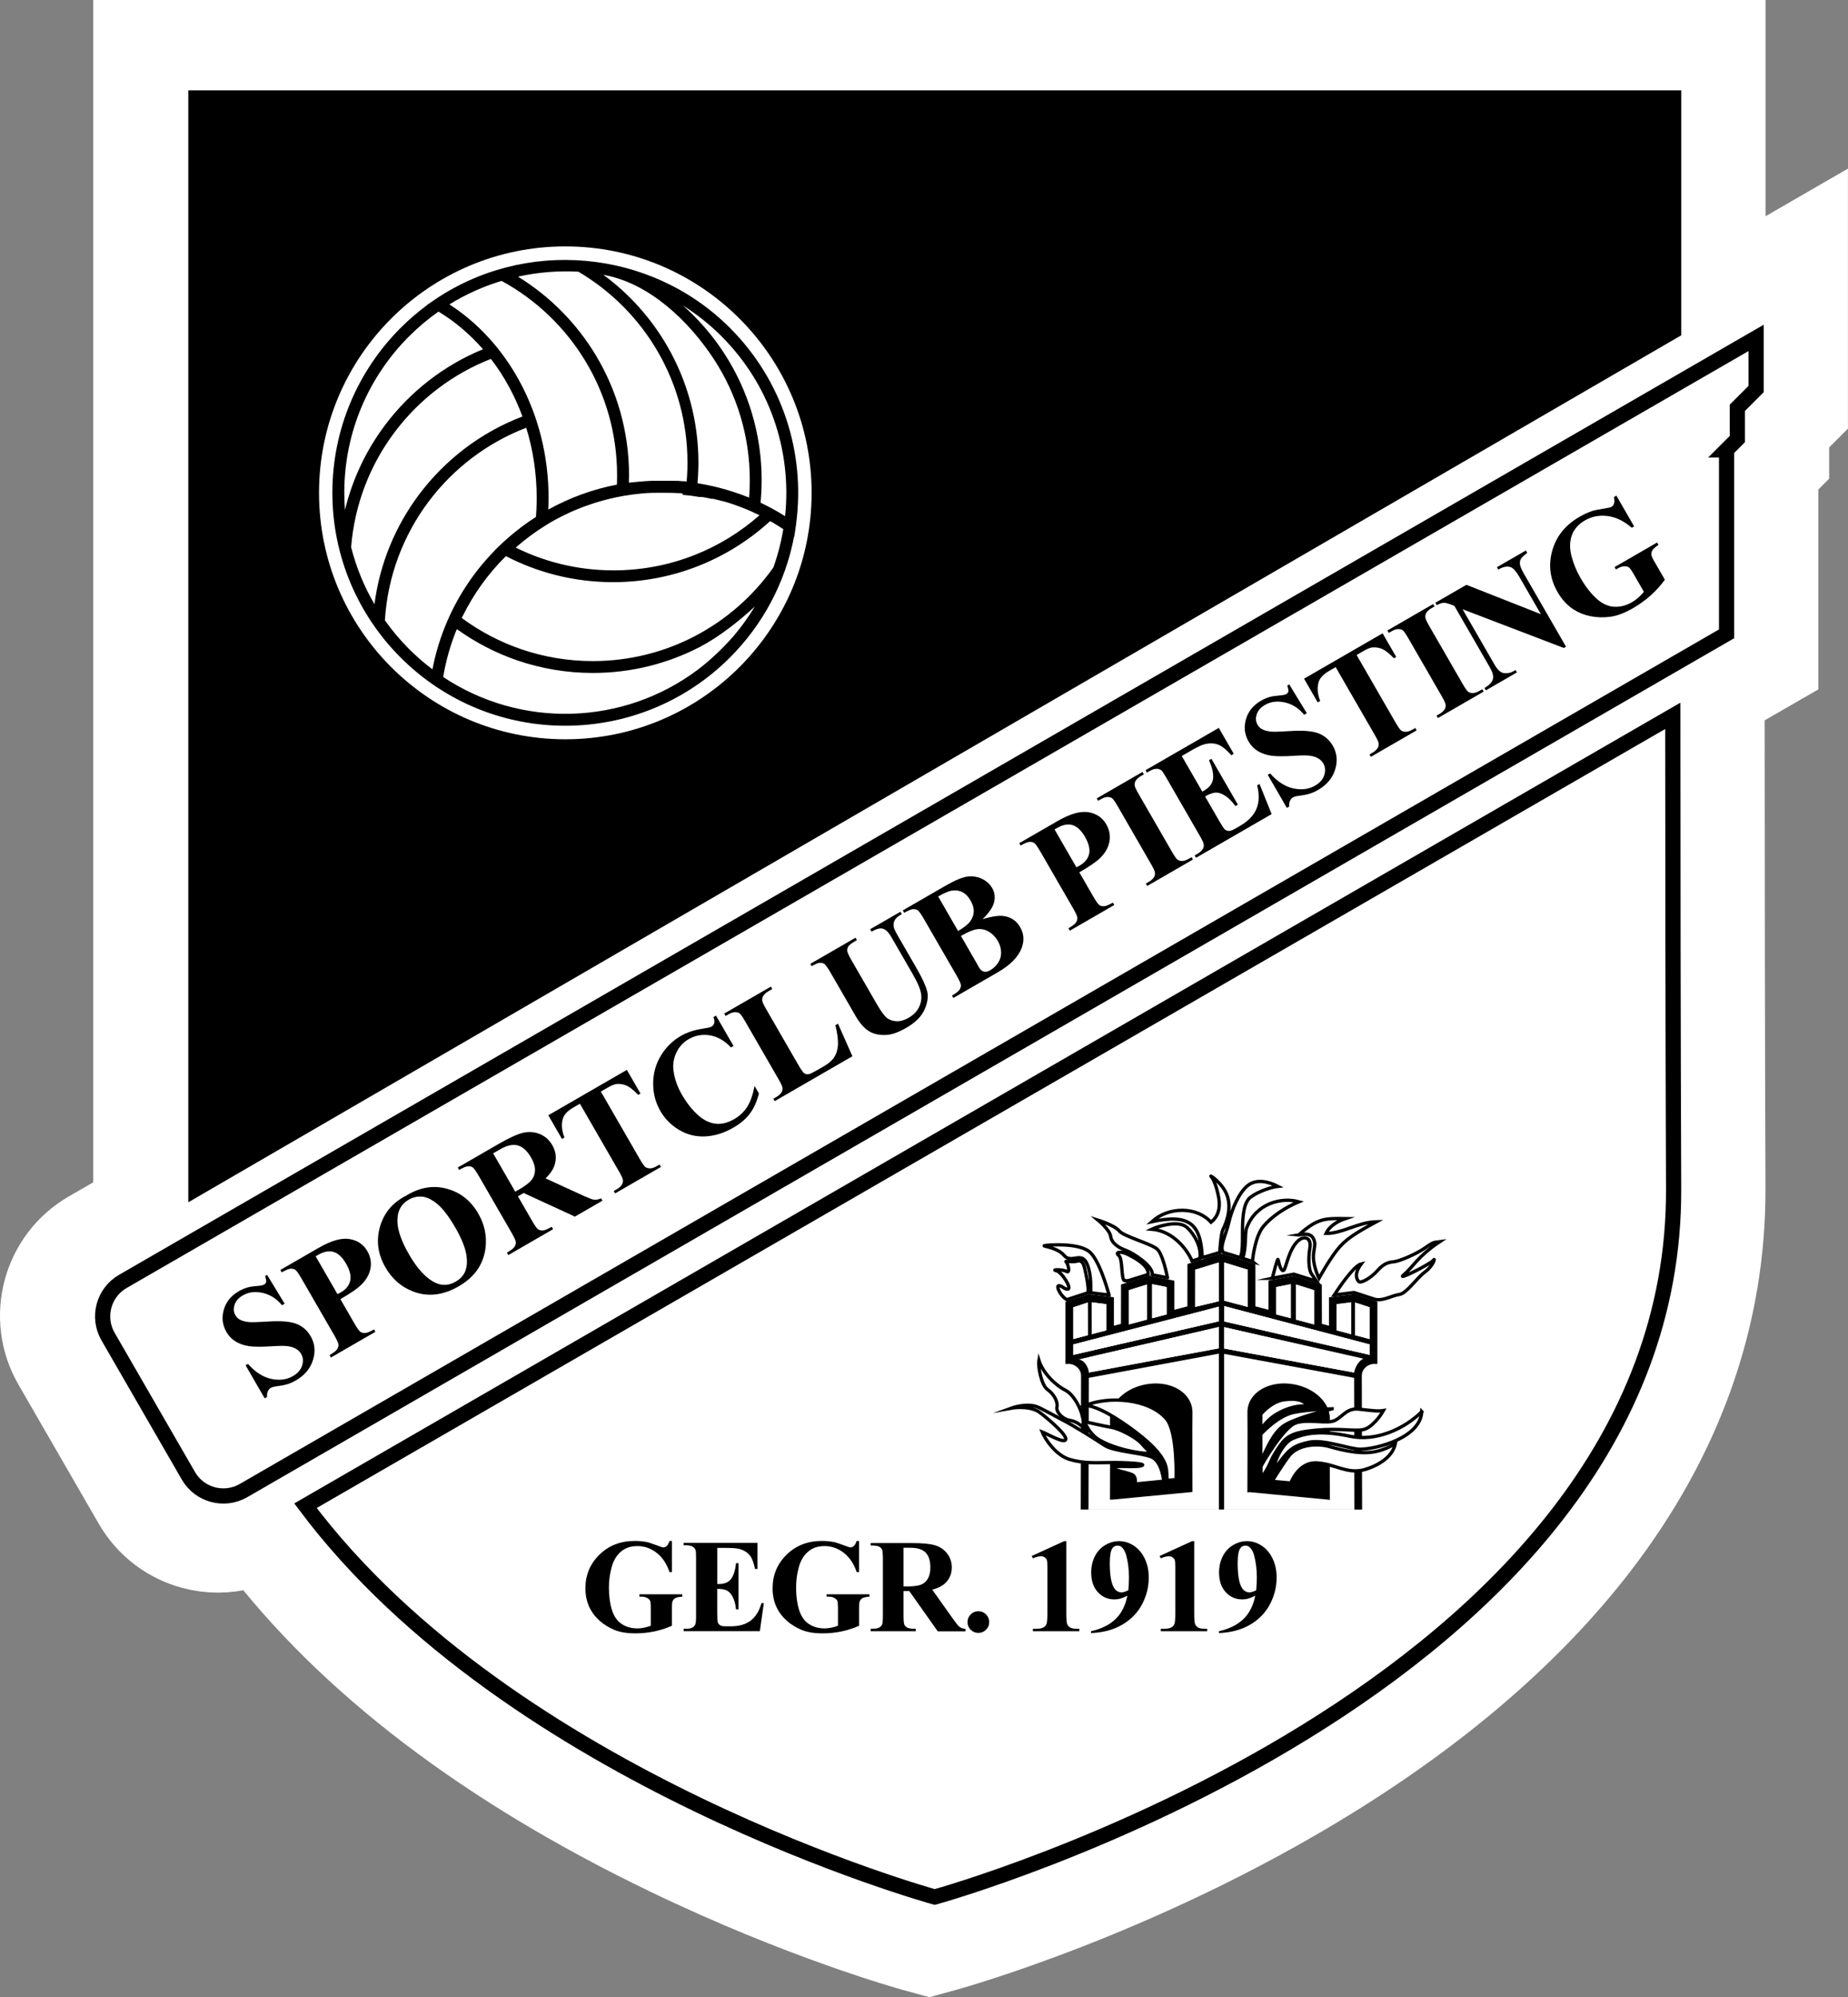
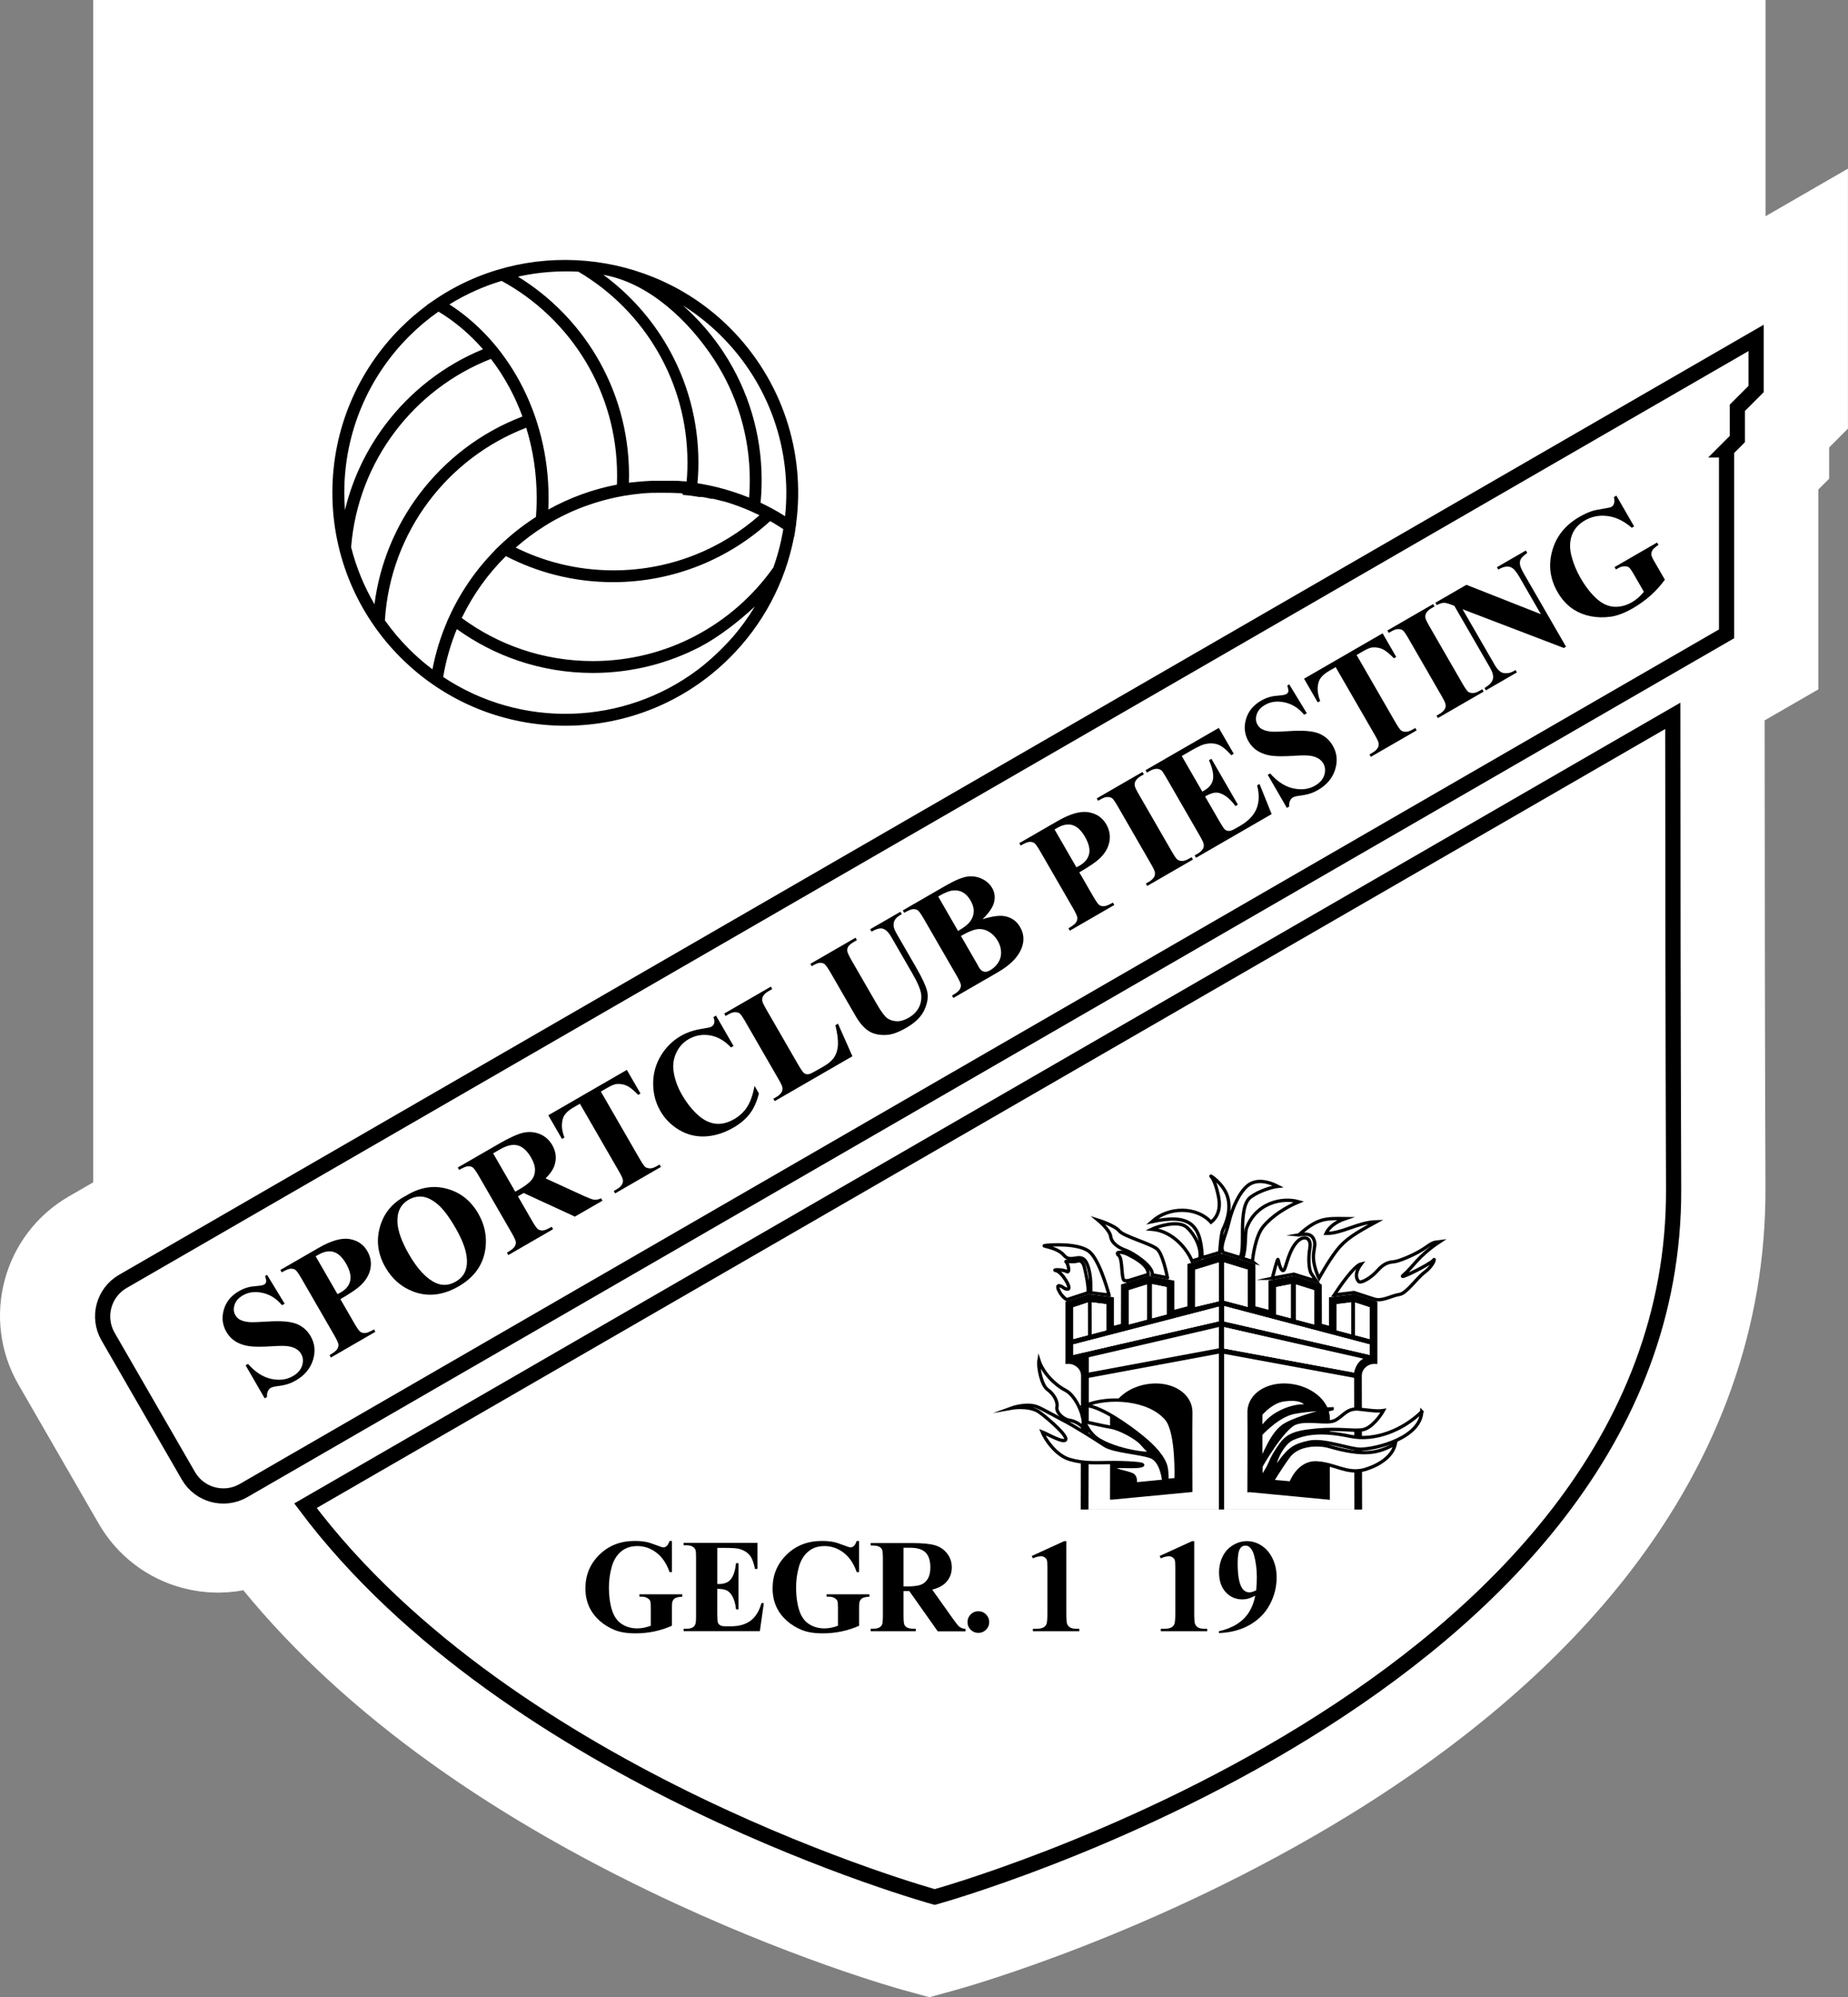
<svg xmlns="http://www.w3.org/2000/svg" id="Ebene_2" data-name="Ebene 2" width="607.99" height="656.71" viewBox="0 0 607.99 656.71">
  <rect x="0" y="0" width="607.99" height="656.71" fill="#808080" stroke="none" />
  <defs>
    <style>
      .cls-1 {
        stroke-width: 1.62px;
      }

      .cls-1, .cls-2, .cls-3, .cls-4 {
        stroke: #000;
      }

      .cls-1, .cls-3, .cls-5 {
        stroke-miterlimit: 22.93;
      }

      .cls-6, .cls-2, .cls-3, .cls-7, .cls-5 {
        fill: #fff;
      }

      .cls-6, .cls-3 {
        fill-rule: evenodd;
      }

      .cls-2, .cls-4 {
        stroke-miterlimit: 10;
        stroke-width: 5px;
      }

      .cls-3 {
        stroke-width: 1.09px;
      }

      .cls-5 {
        stroke: #fff;
        stroke-width: 40px;
      }
    </style>
  </defs>
  <g id="Ebene_5" data-name="Ebene 5">
    <g>
      <path class="cls-5" d="M560.86,105.75V20H50.67v380.31l-18.04,10.41c-12.07,6.97-16.22,22.46-9.25,34.53l26.43,45.77c3.38,5.85,8.83,10.03,15.35,11.78,2.18.58,4.39.87,6.58.87,4.38,0,8.7-1.15,12.6-3.4l2.39-1.38v.94l2.92,2.92c29.25,38.74,73.91,72.76,132.77,101.13,43.77,21.1,78.7,30.8,80.16,31.21l3.18.87,3.18-.87c2.55-.7,63.29-17.64,124.88-55.57,36.57-22.52,65.78-47.8,86.81-75.14,26.83-34.89,40.36-73.13,40.21-113.67-.17-45.88-.26-98.22-.27-155.57v-9.82s11.67-6.74,11.67-6.74l6-3.46v-62.45l3.55-3.55v-10.28l6.18-6.18v-42.57l-27.14,15.67Z" />
      <g>
        <path class="cls-2" d="M100.5,495.09s0,0,0,0c67.69,90.36,207.03,128.66,207.03,128.66,0,0,243.7-66.98,243.09-232.77-.19-51.45-.26-105.51-.27-155.61L100.5,495.09Z" />
        <g>
          <path d="M221.07,506.69v10.23h-.79c-.96-2.8-2.39-4.92-4.3-6.38s-4-2.18-6.27-2.18-3.97.61-5.42,1.83-2.46,2.92-3.06,5.1c-.6,2.18-.9,4.42-.9,6.72,0,2.78.33,5.22.98,7.32.66,2.1,1.72,3.64,3.18,4.62,1.46.98,3.2,1.48,5.21,1.48.7,0,1.42-.08,2.15-.22.73-.15,1.49-.37,2.26-.65v-6.03c0-1.14-.08-1.88-.24-2.21-.16-.33-.48-.64-.97-.91-.49-.27-1.09-.41-1.79-.41h-.75v-.79h14.1v.79c-1.07.07-1.82.22-2.24.44-.42.22-.75.59-.97,1.1-.13.27-.19.93-.19,1.99v6.03c-1.86.83-3.79,1.45-5.79,1.87-2,.42-4.08.63-6.24.63-2.75,0-5.04-.37-6.86-1.12-1.82-.75-3.42-1.73-4.81-2.95s-2.48-2.59-3.26-4.12c-1-1.97-1.5-4.17-1.5-6.61,0-4.37,1.53-8.05,4.6-11.06,3.07-3.01,6.93-4.52,11.58-4.52,1.44,0,2.74.11,3.9.34.63.11,1.64.44,3.05.97,1.4.53,2.24.8,2.49.8.4,0,.77-.15,1.11-.44.34-.29.66-.84.94-1.66h.79Z" />
          <path d="M235.99,509.02v11.81h.58c1.84,0,3.17-.58,4-1.73.83-1.16,1.35-2.86,1.58-5.12h.81v15.19h-.81c-.17-1.65-.53-3.01-1.08-4.07-.55-1.05-1.19-1.76-1.92-2.13-.73-.36-1.78-.55-3.17-.55v8.17c0,1.6.07,2.58.2,2.93.13.36.39.65.76.88s.97.34,1.8.34h1.73c2.71,0,4.88-.63,6.52-1.88,1.63-1.25,2.81-3.17,3.52-5.74h.79l-1.31,9.22h-25.08v-.79h.96c.84,0,1.52-.15,2.03-.45.37-.2.66-.54.86-1.03.16-.34.24-1.24.24-2.7v-19.09c0-1.31-.04-2.12-.11-2.42-.14-.5-.41-.88-.79-1.16-.54-.4-1.28-.6-2.23-.6h-.96v-.79h24.29v8.58h-.81c-.41-2.1-1-3.6-1.74-4.52-.75-.91-1.81-1.58-3.18-2.01-.8-.26-2.3-.39-4.49-.39h-3Z" />
          <path d="M282.64,506.69v10.23h-.79c-.96-2.8-2.39-4.92-4.3-6.38-1.91-1.46-4-2.18-6.27-2.18s-3.97.61-5.41,1.83-2.46,2.92-3.06,5.1c-.6,2.18-.9,4.42-.9,6.72,0,2.78.33,5.22.98,7.32.66,2.1,1.71,3.64,3.18,4.62s3.2,1.48,5.21,1.48c.7,0,1.42-.08,2.15-.22.74-.15,1.49-.37,2.26-.65v-6.03c0-1.14-.08-1.88-.23-2.21-.16-.33-.48-.64-.97-.91-.49-.27-1.09-.41-1.79-.41h-.75v-.79h14.1v.79c-1.07.07-1.81.22-2.24.44-.42.22-.75.59-.97,1.1-.13.27-.19.93-.19,1.99v6.03c-1.85.83-3.78,1.45-5.79,1.87-2,.42-4.08.63-6.24.63-2.75,0-5.04-.37-6.86-1.12-1.82-.75-3.42-1.73-4.82-2.95s-2.48-2.59-3.26-4.12c-1-1.97-1.5-4.17-1.5-6.61,0-4.37,1.53-8.05,4.6-11.06,3.07-3.01,6.93-4.52,11.58-4.52,1.44,0,2.74.11,3.89.34.63.11,1.64.44,3.05.97,1.41.53,2.24.8,2.49.8.4,0,.77-.15,1.11-.44.34-.29.66-.84.94-1.66h.79Z" />
          <path d="M297.26,523.15v8.13c0,1.57.1,2.56.29,2.96.19.41.53.73,1.02.97s1.39.36,2.72.36v.79h-14.85v-.79c1.34,0,2.25-.12,2.73-.37.48-.25.81-.57,1.01-.97.19-.4.29-1.38.29-2.95v-18.83c0-1.57-.1-2.56-.29-2.96-.19-.41-.53-.73-1.02-.97-.49-.24-1.39-.36-2.72-.36v-.79h13.48c3.51,0,6.08.24,7.7.73,1.63.49,2.95,1.38,3.98,2.69,1.03,1.31,1.54,2.84,1.54,4.59,0,2.14-.77,3.91-2.31,5.31-.98.88-2.36,1.55-4.13,1.99l6.98,9.82c.91,1.27,1.56,2.06,1.95,2.38.59.44,1.26.68,2.03.73v.79h-9.14l-9.35-13.23h-1.9ZM297.26,508.92v12.71h1.22c1.98,0,3.47-.18,4.45-.55.98-.36,1.76-1.02,2.32-1.97.56-.95.84-2.19.84-3.71,0-2.21-.52-3.84-1.55-4.9-1.04-1.05-2.7-1.58-5-1.58h-2.29Z" />
          <path d="M321.87,529.78c1,0,1.84.35,2.54,1.05.69.7,1.04,1.54,1.04,2.53s-.35,1.82-1.05,2.51c-.7.69-1.54,1.04-2.53,1.04s-1.82-.35-2.52-1.04-1.04-1.53-1.04-2.51.35-1.83,1.04-2.53c.69-.7,1.53-1.05,2.52-1.05Z" />
          <path d="M350.82,506.75v23.73c0,1.78.08,2.92.24,3.41.16.49.48.9.98,1.21.5.31,1.3.47,2.4.47h.66v.79h-15.28v-.79h.77c1.24,0,2.12-.14,2.65-.43.53-.29.88-.68,1.07-1.18.18-.5.28-1.66.28-3.49v-15.04c0-1.34-.06-2.18-.19-2.51-.13-.33-.37-.62-.72-.86s-.75-.35-1.21-.35c-.73,0-1.61.23-2.65.68l-.39-.77,10.68-4.88h.71Z" />
-           <path d="M358.94,536.97v-.6c2.37-.54,4.38-1.34,6.02-2.4s2.95-2.36,3.92-3.92c.96-1.55,1.64-3.34,2.02-5.37-.88.46-1.64.77-2.26.95-.62.18-1.27.27-1.96.27-2.2,0-4.03-.79-5.49-2.38-1.46-1.58-2.19-3.75-2.19-6.51,0-1.91.4-3.66,1.19-5.25.79-1.59,1.92-2.82,3.39-3.7,1.47-.88,3-1.32,4.58-1.32,1.7,0,3.3.48,4.81,1.46,1.51.97,2.72,2.38,3.62,4.22.9,1.84,1.35,3.94,1.35,6.29,0,3.05-.73,5.98-2.19,8.77s-3.64,5.04-6.54,6.73-6.32,2.61-10.27,2.75ZM371.22,522.89c.14-1.6.21-3,.21-4.22,0-2.6-.3-5.01-.9-7.25-.34-1.24-.85-2.15-1.52-2.74-.36-.31-.82-.47-1.39-.47-.71,0-1.27.31-1.67.92-.56.84-.83,2.45-.83,4.82,0,3.95.47,6.68,1.41,8.17.61.97,1.44,1.46,2.48,1.46.56,0,1.29-.23,2.21-.69Z" />
          <path d="M392.9,506.75v23.73c0,1.78.08,2.92.24,3.41.16.49.48.9.98,1.21.5.31,1.3.47,2.4.47h.66v.79h-15.28v-.79h.77c1.24,0,2.12-.14,2.65-.43.53-.29.88-.68,1.07-1.18.18-.5.28-1.66.28-3.49v-15.04c0-1.34-.06-2.18-.19-2.51-.13-.33-.37-.62-.72-.86s-.75-.35-1.21-.35c-.73,0-1.61.23-2.65.68l-.39-.77,10.68-4.88h.71Z" />
          <path d="M401.01,536.97v-.6c2.37-.54,4.38-1.34,6.02-2.4s2.95-2.36,3.92-3.92c.96-1.55,1.64-3.34,2.02-5.37-.88.46-1.64.77-2.26.95-.62.18-1.27.27-1.96.27-2.2,0-4.03-.79-5.49-2.38-1.46-1.58-2.19-3.75-2.19-6.51,0-1.91.4-3.66,1.19-5.25.79-1.59,1.92-2.82,3.39-3.7,1.47-.88,3-1.32,4.58-1.32,1.7,0,3.3.48,4.81,1.46,1.51.97,2.72,2.38,3.62,4.22.9,1.84,1.35,3.94,1.35,6.29,0,3.05-.73,5.98-2.19,8.77s-3.64,5.04-6.54,6.73-6.32,2.61-10.27,2.75ZM413.29,522.89c.14-1.6.21-3,.21-4.22,0-2.6-.3-5.01-.9-7.25-.34-1.24-.85-2.15-1.52-2.74-.36-.31-.82-.47-1.39-.47-.71,0-1.27.31-1.67.92-.56.84-.83,2.45-.83,4.82,0,3.95.47,6.68,1.41,8.17.61.97,1.44,1.46,2.48,1.46.56,0,1.29-.23,2.21-.69Z" />
        </g>
        <g>
          <path class="cls-1" d="M447.32,496.34l-.1-42.99h0s0-1.03,0-1.03c0-2.75,2.53-4.77,5.13-4.67v-19.05l-.6-.19-6.09-1.99-.13-.04h-.18s-.04,0-.04,0l-.28.03h0s-6.23.78-6.23.78l-.76.09v9.68l-3.95-1.04-.03-12.35v-.63l-.61-.19-7.64-2.38-.13-.04-6.83,1.29-.7.14v9.96l-5.93-1.56v-13.32s-.01-.63-.01-.63l-.61-.19c-3.2-.98-6.46-2.06-9.68-2.97-.02-.01-.04-.02-.06-.02-.04,0-.08,0-.13.03-3.21.9-6.46,1.98-9.64,2.96l-.61.19v.63s-.01,13.32-.01,13.32l-5.93,1.56v-9.96l-.7-.14-6.83-1.29-.13.04-7.64,2.38-.61.19v.63l-.03,12.35-3.94,1.04v-9.68l-.76-.09-6.23-.78h0s-.28-.03-.28-.03h-.04s-.05,0-.05,0h-.13l-.13.04-6.09,1.99-.6.19v19.05c2.6-.1,5.13,1.92,5.13,4.67v1.03h0s-.1,42.98-.1,42.98" />
          <polygon class="cls-7" points="357.87 428.29 353.09 429.86 353.09 440.3 357.89 439.03 357.87 428.29 357.87 428.29" />
          <polygon class="cls-7" points="377.32 422.37 371.37 424.22 371.37 435.48 377.32 433.91 377.32 422.37 377.32 422.37" />
          <polygon class="cls-7" points="402.72 415.11 410.51 417.49 410.52 429.72 402.73 427.67 402.72 415.11 402.72 415.11" />
          <polygon class="cls-7" points="401.01 415.46 401.01 427.22 401.01 427.21 401.01 427.85 393.2 429.72 393.21 417.49 400.99 415.11 401.01 415.46 401.01 415.46" />
          <polygon class="cls-7" points="401.01 429.64 401.01 434.45 353.09 445.5 353.09 442.07 401.01 429.64 401.01 429.64" />
          <polygon class="cls-7" points="401.01 436.33 401 443.1 401 443.1 401 443.34 358.22 451.3 358.22 446.27 401.01 436.33 401.01 436.33" />
          <polygon class="cls-7" points="445.84 428.29 450.63 429.86 450.63 440.3 445.83 439.03 445.84 428.29 445.84 428.29" />
          <polygon class="cls-7" points="439.76 428.82 444.55 428.22 444.53 438.69 439.76 437.43 439.76 428.82 439.76 428.82" />
          <polygon class="cls-7" points="426.4 422.37 432.34 424.22 432.34 435.48 426.4 433.91 426.4 422.37 426.4 422.37" />
          <polygon class="cls-7" points="419.89 423.19 424.67 422.25 424.67 433.45 419.89 432.19 419.89 423.19 419.89 423.19" />
          <polygon class="cls-7" points="402.73 436.38 445.49 446.27 445.49 451.3 402.72 443.41 402.73 436.38 402.73 436.38" />
          <polygon class="cls-7" points="402.74 429.45 450.63 442.07 450.63 445.5 402.74 434.5 402.74 429.45 402.74 429.45" />
          <polygon class="cls-7" points="363.95 428.82 359.17 428.22 359.18 438.69 363.95 437.43 363.95 428.82 363.95 428.82" />
          <polygon class="cls-7" points="383.83 423.19 379.05 422.25 379.05 433.45 383.83 432.19 383.83 423.19 383.83 423.19" />
          <polygon class="cls-7" points="357.87 428.29 353.09 429.86 353.09 440.3 357.89 439.03 357.87 428.29 357.87 428.29" />
          <polygon class="cls-7" points="377.32 422.37 371.37 424.22 371.37 435.48 377.32 433.91 377.32 422.37 377.32 422.37" />
          <polygon class="cls-7" points="402.72 445.16 445.5 453.04 445.6 496.34 402.72 496.34 402.72 445.16 402.72 445.16" />
          <polygon class="cls-7" points="401 445.09 358.22 453.04 358.11 496.34 401.01 496.34 401 445.09 401 445.09" />
          <polygon class="cls-7" points="402.72 415.11 410.51 417.49 410.52 429.72 402.73 427.67 402.72 415.11 402.72 415.11" />
          <polygon class="cls-7" points="401.01 415.46 401.01 427.22 401.01 427.21 401.01 427.85 393.2 429.72 393.21 417.49 400.99 415.11 401.01 415.46 401.01 415.46" />
          <polygon class="cls-7" points="401.01 429.64 401.01 434.45 353.09 445.5 353.09 442.07 401.01 429.64 401.01 429.64" />
-           <path class="cls-7" d="M401.01,436.33c0,2.34-.01,4.68-.01,7.01-42.78,7.95,0-.12-42.78,7.95,0-1.06-1.01-3.87-3.29-4.31l46.08-10.66h0Z" />
          <polygon class="cls-7" points="445.84 428.29 450.63 429.86 450.63 440.3 445.83 439.03 445.84 428.29 445.84 428.29" />
          <polygon class="cls-7" points="439.76 428.82 444.55 428.22 444.53 438.69 439.76 437.43 439.76 428.82 439.76 428.82" />
          <polygon class="cls-7" points="426.4 422.37 432.34 424.22 432.34 435.48 426.4 433.91 426.4 422.37 426.4 422.37" />
          <polygon class="cls-7" points="419.89 423.19 424.67 422.25 424.67 433.45 419.89 432.19 419.89 423.19 419.89 423.19" />
          <path class="cls-7" d="M402.73,436.38c45.47,10.3,0,0,45.8,10.35-1.43.78-2.5,2.27-3.04,4.57l-42.78-7.89v-7.04h.01Z" />
          <polygon class="cls-7" points="402.74 429.45 450.63 442.07 450.63 445.5 402.74 434.5 402.74 429.45 402.74 429.45" />
          <polygon class="cls-7" points="363.95 428.82 359.17 428.22 359.18 438.69 363.95 437.43 363.95 428.82 363.95 428.82" />
          <polygon class="cls-7" points="383.83 423.19 379.05 422.25 379.05 433.45 383.83 432.19 383.83 423.19 383.83 423.19" />
          <path class="cls-1" d="M365.99,492.27s.07-20.48.01-25.81h0c0-2.72,1.47-5.28,3.84-7.21,2.25-1.85,5.36-3.15,8.79-3.47.58-.05,1.11-.08,1.6-.08,2.94,0,5.59.78,7.57,2.12,2.09,1.41,3.44,3.43,3.67,5.81h0c.02.26.04.49.04.69v.02c-.08,5.32,0,25.5,0,25.5l-25.51,2.43Z" />
          <path class="cls-1" d="M411.2,489.83s.09-20.18.01-25.5v-.02c0-.2,0-.43.03-.69h0c.22-2.38,1.58-4.41,3.67-5.81,1.98-1.33,4.63-2.12,7.57-2.12.49,0,1.02.03,1.6.08h0c3.42.32,6.53,1.62,8.79,3.47,2.37,1.94,3.84,4.49,3.84,7.2h0c-.06,5.34.01,25.82.01,25.82l-25.51-2.43Z" />
          <g>
            <path class="cls-3" d="M356.09,469.07c1.34-2.01-1.79-10-5.56-11.94s-7.5-5.99-8.72-9.81c-.35,2.11.79,8.14,2.86,9.6,2.07,1.46,3.43,4.01,3.06,5.71-.36,1.7,1.98,4.07,4.23,4.38,2.25.3,4.13,2.07,4.13,2.07h0Z" />
            <path class="cls-3" d="M382.89,487.05s-.59-6.75-4.23-8.08c-3.65-1.34-12.28-1.76-15.25-3.71-2.98-1.94-9.69-6.26-14.01-8.45-1.43-.72-6.37-3.54-8.15-4.23-3.61-1.38-8.56.43-8.56.43,0,0,5.45-.97,8.88,1.08,1.31.79,9.26,7.3,9.08,9.1-.18,1.76-6.18-1.76-7.78-2.37.9,2.28,4.5,7.72,9.05,9.05,4.56,1.34,8.39,1.09,13.19,1.03,4.8-.06,12.64.3,10.45,1.03-2.19.73-9.54-.3-9.18.73.36,1.03,5.53,1.58,6.5,2.49.97.91.6,2.8.6,2.8l9.41-.92h0Z" />
            <path class="cls-3" d="M356.82,467.48c.61.06,6.08,1.4,8.75,1.82,2.67.43,8.32,3.25,10.33,5.68,2.01,2.43,4.38,3.46-1.4,2.61-5.77-.85-11.36-2.89-13.92-4.89-2.55-2.01-3.77-5.23-3.77-5.23h0Z" />
            <path class="cls-3" d="M386.93,486.51s.57-15.63-3.19-20.01c-5.81-6.75-19.02-7.5-26.61-4.39,5.41.31,15,7.52,17.86,9.81,2.89,2.31,6.81,5.68,8.32,9.46.94,2.37.3,5.36.93,5.36.43,0,1.48-.18,2.69-.24h0Z" />
            <path class="cls-3" d="M418.54,487.08l6.14.55s2.49-6.99,8.57-6.62c6.08.36,9.72,3.65,15.31,2.31.2-.05,9.13-2.2,10.51-8.63-5.64,3.25-10.47,4.2-21.88.91-3.16-.91-10.15-1.03-13.31,3.34-3.16,4.37-5.34,8.14-5.34,8.14h0Z" />
            <path class="cls-3" d="M467.76,464.17c-.46,8.59-14.71,12.24-20.11,12.34-3.52.06-11.97-3.34-16.89-2.31-4.92,1.03-6.62,2.25-9.97,6.87-3.34,4.62-.12-6.02,4.38-8.02,4.5-2.01,9.85-2.72,19.02-.79,8.27,1.74,17.52-2.15,23.58-8.08h0Z" />
            <path class="cls-3" d="M414.78,465c.7-.82,3.87-4.27,7.69-4.75,4.34-.55,6.29.15,8.08,2.1-4.44-.49-8.66,1.34-11.33,3.13-2.34,1.57-4.05,3.92-4.44,4.49v-4.97h0ZM438.26,463.23c-2.88.85-10.52,2.57-15.19,5.1-4.67,2.54-7,10.31-8.29,11.84v-8.58c.89-.94,5.93-6.23,10.98-7.21,5.05-.99,12.5-1.15,12.5-1.15h0ZM414.89,482.04s7.17-12.7,11.42-14.16c4.25-1.46,10.39.55,13.06-.91,2.67-1.46,3.82-4.08,7.8-3.62,3.98.46,6.09.75,7.98.45-.97,1.76-3.81,5.66-6.66,6.27-2.86.61-7.66-.55-15.49.18-7.84.73-9.78,1.94-12.34,5.77-2.55,3.83-2.46,4.56-3.49,6.5-1.03,1.94-2.37,3.62-2.37,3.62l.09-4.1h0Z" />
            <path class="cls-3" d="M427.32,406.04c6.21-5.6,8.78-5.43,15.25-5.35-3.19,1.06-5.47,2.98-6.32,4.86,5.21.13,10.51-3.68,16.59-3.83-7.05,3.83-10.33,5.83-13.19,9.6-2.86,3.77-5.69,8.98-5.69,8.98,0,0-1.8-3.53-1.84-6.91-.02-1.96.59-3.72.42-4.77-.55-3.42-3.31-2.92-5.23-2.58h0Z" />
            <path class="cls-3" d="M438.96,425.8c1.76-2.69,6.54-9.69,8.9-10.23-2.49,3.34-1.49,5.1-.85,5.8.64.7,3.89-1,6.2-3.61,2.31-2.61,3.95-2.73,5.59-2.92,1.64-.18,7.35-2.55,10.27-4.68,2.92-2.13,3.28-1.64,4.5-1.82-7.11,4.74-8.93,8.51-11.73,10.82-2.8,2.31,8.99-3.65,9.72-4.77.73-1.12.24,1.58-2.73,3.83-2.98,2.25-6.02,7.05-8.45,7.41-2.57.39-5.38,2.23-8.02,1.6l-.6-.19-6.09-1.99-.13-.04h-.18s-.04,0-.04,0l-.28.03h0l-6.07.76h0ZM418.58,420.31c.5-1.97,1.68-6.52,1.87-6.19.24.43.61,3.28,1.58,3.65.97.36,1.4-5.1,4.01-8.63,2.61-3.52,5.53-2.37,4.92,1.15-.61,3.52-.36,7.29.49,8.51.51.73,1.23,1.78,1.71,2.49l-7.35-2.29-.13-.04-6.83,1.29-.28.06h0ZM412.03,414.77c.21-1.89,1.07-8.34,3.5-11.35,2.86-3.55,7.55-6.5,11.79-8.26-5.61-1.59-14.06.4-17.16,8.55-.71,1.87-.02,6.21-1.32,10.07.93.29,1.86.59,2.79.87l.41.13h0ZM407.89,413.48c2.15-2.34-.96-16.53,3.61-19.89,2.85-2.1,7.29-3.34,8.92-3.51-3.03-1.55-7.09-2.58-9.98-.21-2.89,2.37-5.16,7.72-6.18,12.18-.95,4.12-3.15,8.01-1.8,9.77,1.81.52,3.63,1.09,5.44,1.66h0ZM396.94,413.13c-.82.2-1.42.34-1.42.34-.38-11.18-4.35-14.39-16.55-11.78,5.52-5.03,14.83-4.99,19.45.19,2.35-1.86,3.14-4.67,2.54-8.04-.6-3.37-1.72-6.27-2.5-7.01-.78-.74,4.25,2.38,5.48,6.93,1.23,4.54-.83,8.95-1.58,10.47-.64,1.3-.98,6.25-1.07,7.59-1.45.41-2.9.86-4.35,1.32h0ZM392.17,414.63c-1.44-3.56-6.1-9.85-13.23-10.46,1.47-.71,8.52-3.16,11.44-.68,2.47,2.1,5.11,6.82,4.34,10.34h0c-.85.28-1.7.55-2.54.8h0ZM384.1,420.11c-.35-1.74-1.66-7.82-3.37-9.37-2-1.82-11.06-4.19-12.52-6.02-1.46-1.82-6.93-3.52-6.93-3.52,0,0,3.83,3.16,4.13,5.35.3,2.19,2.58,3.71,4.98,4.56,2.39.85,9.2,5.26,8.69,8.06l5.01.95h0ZM371.15,421.1c-.54.03-.96.02-1.19-.04-1.16-.3-.51-7.17-1.89-8.26-1.38-1.09.58-1.58,3.2-.24,2.62,1.34,4.8,2.73,5.89,4.38.5.74.62,1.5.6,2.11l-6.61,2.06h0ZM364.88,425.81c-.76-2.78-3.58-12.31-6.78-14.48-3.77-2.55-11.91-2.07-14.1-1.82-2.19.24,3.65.36,6.08,3.28,2.43,2.92,5.83-1.7,7.66,3.04,1.53,3.98.96,7.88,1.17,9.24l5.97.75h0ZM351.05,427.35c-1.9-.88-3.86-4.6-2.68-4.6s1.82,1.34,3.04,1.09c1.22-.24-2.07-5.65-3.89-6.02-1.82-.36,1.94-.55,3.34.24,1.4.79.49-2.73-.12-3.16-.61-.43,2.01.24,3.71-.24,1.7-.49,2.19,1.34,2.49,2.73.26,1.22,1.31,5.66,1.02,7.67l-5.99,1.96-.6.19-.32.13h0Z" />
          </g>
        </g>
        <path class="cls-2" d="M568.03,147.92l3.55-3.55v-10.28l6.18-6.18v-16.81L40.41,421.34c-6.35,3.67-8.53,11.79-4.86,18.14l26.43,45.77c3.67,6.35,11.79,8.53,18.14,4.86l487.92-281.7v-60.49Z" />
        <g>
          <path d="M87.88,419.21l5.77,9.46-.87.5c-1.8-2.17-3.93-3.52-6.38-4.06-2.45-.54-4.61-.27-6.48.81-1.44.83-2.36,1.88-2.76,3.14-.4,1.26-.3,2.39.28,3.39.37.64.84,1.12,1.43,1.44.79.43,1.83.71,3.11.83.94.08,2.95.02,6.04-.18,4.32-.29,7.5-.04,9.52.76,2.01.8,3.56,2.15,4.66,4.05,1.39,2.41,1.65,5.02.77,7.83-.88,2.82-2.76,5.06-5.64,6.73-.91.52-1.82.92-2.73,1.21-.91.28-2.12.52-3.64.71-.84.11-1.48.29-1.92.54-.37.21-.68.58-.92,1.1s-.33,1.14-.25,1.87l-.79.45-6.28-10.87.79-.45c2.39,2.7,4.93,4.34,7.64,4.92,2.7.58,5.08.28,7.13-.91,1.59-.92,2.6-2.08,3.04-3.48.44-1.41.33-2.68-.33-3.83-.39-.68-.95-1.23-1.68-1.66-.73-.43-1.63-.72-2.69-.87-1.07-.15-2.8-.14-5.2.02-3.36.22-5.88.21-7.55-.03-1.67-.24-3.14-.75-4.4-1.51-1.26-.76-2.28-1.82-3.06-3.16-1.32-2.29-1.61-4.73-.86-7.32s2.41-4.62,4.97-6.1c.93-.54,1.91-.95,2.91-1.23.76-.21,1.75-.37,2.98-.46,1.22-.09,2.02-.25,2.4-.47.37-.21.59-.49.67-.84.08-.35-.04-1.01-.35-1.98l.64-.37Z" />
          <path d="M111.99,427.18l4.61,7.98c.9,1.56,1.56,2.48,1.98,2.77s.95.42,1.58.38,1.59-.44,2.89-1.19l.45.79-14.63,8.45-.45-.79c1.33-.77,2.16-1.41,2.49-1.93s.48-1.04.44-1.54c-.04-.51-.51-1.54-1.41-3.1l-10.79-18.68c-.9-1.56-1.56-2.48-1.98-2.78s-.95-.42-1.57-.38c-.62.04-1.59.44-2.91,1.2l-.45-.79,12.55-7.24c4.13-2.39,7.52-3.36,10.17-2.93,2.65.43,4.61,1.76,5.88,3.96,1.08,1.87,1.42,3.8,1.03,5.8-.39,2-1.47,3.83-3.23,5.49-1.18,1.13-3.4,2.64-6.67,4.53ZM103.85,413.08l7.18,12.44c.48-.24.85-.43,1.09-.57,1.73-1,2.76-2.28,3.1-3.84s-.11-3.42-1.35-5.58c-1.23-2.14-2.6-3.43-4.11-3.88-1.51-.45-3.19-.14-5.04.93l-.87.5Z" />
          <path d="M133.4,393.27c4.49-2.82,8.99-3.63,13.49-2.44,4.51,1.19,8,3.92,10.46,8.2,2.11,3.65,2.89,7.48,2.36,11.49-.71,5.31-3.64,9.46-8.81,12.44-5.18,2.99-10.2,3.55-15.06,1.67-3.84-1.48-6.86-4.13-9.05-7.94-2.47-4.27-3.07-8.68-1.81-13.21,1.26-4.53,4.06-7.94,8.41-10.22ZM134.44,394.49c-2.63,1.52-3.86,4.02-3.68,7.5.16,2.85,1.43,6.35,3.81,10.48,2.84,4.91,5.79,8.04,8.88,9.4,2.15.95,4.31.79,6.47-.46,1.46-.84,2.47-1.9,3.04-3.17.72-1.62.86-3.63.4-6.02-.46-2.39-1.61-5.18-3.45-8.38-2.2-3.81-4.2-6.45-6-7.93-1.8-1.48-3.47-2.29-5.02-2.44-1.55-.15-3.03.19-4.46,1.02Z" />
          <path d="M170.39,393.35l4.66,8.07c.9,1.56,1.56,2.48,1.98,2.78.42.29.95.42,1.57.38s1.59-.44,2.91-1.2l.45.79-14.73,8.51-.45-.79c1.33-.77,2.16-1.41,2.49-1.93.33-.52.48-1.04.44-1.54-.04-.51-.51-1.54-1.41-3.1l-10.79-18.68c-.9-1.56-1.56-2.48-1.98-2.78s-.95-.42-1.57-.38c-.62.04-1.59.44-2.9,1.2l-.45-.79,13.38-7.72c3.48-2.01,6.17-3.24,8.06-3.69,1.89-.45,3.72-.32,5.49.38,1.77.71,3.15,1.93,4.16,3.67,1.23,2.12,1.47,4.32.75,6.59-.47,1.44-1.46,2.89-2.96,4.34l12.55,5.75c1.63.74,2.73,1.15,3.29,1.24.83.1,1.64-.04,2.43-.44l.45.79-9.07,5.23-16.85-7.76-1.89,1.09ZM162.24,379.23l7.28,12.61,1.21-.7c1.97-1.14,3.34-2.17,4.1-3.09.77-.92,1.16-2.02,1.18-3.28.02-1.26-.41-2.65-1.29-4.17-1.27-2.19-2.72-3.52-4.35-3.97-1.63-.46-3.58-.03-5.86,1.29l-2.27,1.31Z" />
          <path d="M206.22,351.77l4.5,7.79-.76.44c-1.49-1.54-2.74-2.54-3.74-3-1.01-.47-2.12-.66-3.36-.57-.69.06-1.7.47-3.04,1.25l-2.14,1.24,12.82,22.21c.85,1.47,1.46,2.34,1.84,2.62.38.27.88.41,1.51.42.63,0,1.36-.23,2.18-.71l.96-.55.45.79-15.07,8.7-.45-.79.96-.55c.83-.48,1.42-1.02,1.76-1.61.25-.41.35-.92.28-1.52-.04-.43-.48-1.37-1.31-2.81l-12.82-22.21-2.08,1.2c-1.94,1.12-3.11,2.34-3.51,3.67-.57,1.86-.4,3.94.5,6.25l-.81.47-4.5-7.79,25.86-14.93Z" />
          <path d="M235.57,333.95l5.76,9.98-.83.48c-2.13-2.25-4.44-3.57-6.94-3.98-2.5-.41-4.82.01-6.98,1.25-1.8,1.04-3.15,2.51-4.05,4.41-.9,1.9-1.22,3.88-.95,5.96.34,2.65,1.27,5.29,2.78,7.91,1.49,2.58,3.17,4.73,5.04,6.47s3.82,2.75,5.83,3.03c2.01.28,4.12-.21,6.33-1.49,1.81-1.05,3.24-2.4,4.29-4.06,1.05-1.66,1.85-3.95,2.4-6.85l1.43,2.48c-.64,2.62-1.62,4.81-2.93,6.57-1.31,1.77-3.13,3.32-5.47,4.67-3.07,1.77-6.16,2.73-9.25,2.88s-5.96-.56-8.58-2.12c-2.63-1.56-4.69-3.64-6.2-6.24-1.58-2.75-2.37-5.77-2.36-9.06.01-3.29.85-6.32,2.51-9.09,1.66-2.77,3.86-4.95,6.6-6.53,2.02-1.17,4.42-1.96,7.17-2.38,1.6-.24,2.57-.46,2.92-.67.45-.26.75-.65.89-1.18.14-.53.05-1.18-.27-1.96l.83-.48Z" />
          <path d="M275.69,336.57l4.75,10.73-25.56,14.76-.45-.79.96-.55c.83-.48,1.42-1.02,1.76-1.61.25-.41.34-.91.26-1.51-.04-.43-.48-1.37-1.31-2.81l-10.93-18.94c-.85-1.47-1.46-2.35-1.83-2.62-.37-.28-.87-.42-1.5-.42-.63,0-1.35.23-2.16.7l-.96.55-.45-.79,15.35-8.86.45.79-1.25.72c-.83.48-1.42,1.02-1.76,1.61-.25.41-.35.92-.28,1.52.04.43.48,1.37,1.31,2.81l10.59,18.34c.85,1.47,1.48,2.36,1.88,2.67.4.31.91.42,1.52.33.43-.08,1.32-.51,2.68-1.29l2.4-1.38c1.53-.88,2.65-1.89,3.36-3.01.71-1.13,1.1-2.48,1.17-4.07.07-1.59-.21-3.71-.85-6.36l.87-.5Z" />
          <path d="M266.61,316.91l14.86-8.58.45.79-.74.43c-1.12.65-1.82,1.21-2.1,1.68-.28.47-.39.97-.33,1.48.06.51.56,1.59,1.51,3.23l8.14,14.1c1.49,2.58,2.67,4.17,3.54,4.78.87.61,1.91.93,3.12.97s2.5-.34,3.85-1.12c1.56-.9,2.68-2.02,3.37-3.35.69-1.33.96-2.77.79-4.32-.17-1.55-1.13-3.85-2.9-6.91l-6.78-11.74c-.74-1.29-1.41-2.13-2-2.53-.59-.4-1.15-.58-1.68-.56-.82.04-1.82.4-2.98,1.07l-.45-.79,9.96-5.75.45.79-.59.34c-.81.47-1.38,1.02-1.74,1.65-.35.64-.46,1.35-.32,2.14.08.56.46,1.42,1.13,2.6l6.31,10.93c1.95,3.38,3.14,5.95,3.56,7.71.42,1.76.13,3.77-.87,6.02-1,2.26-2.99,4.25-5.98,5.97-2.49,1.44-4.61,2.22-6.35,2.34-2.38.17-4.36-.24-5.94-1.21-1.58-.97-3.06-2.66-4.44-5.05l-8.14-14.1c-.96-1.66-1.64-2.63-2.06-2.93-.42-.3-.92-.44-1.51-.41-.59.02-1.49.39-2.7,1.11l-.45-.79Z" />
          <path d="M323.27,302.23c3.1-.94,5.46-1.28,7.09-1.01,2.33.37,4.09,1.58,5.27,3.64,1.25,2.17,1.41,4.46.49,6.88-1.15,2.95-3.76,5.6-7.84,7.95l-14.63,8.45-.45-.79c1.33-.77,2.16-1.41,2.49-1.93.33-.52.48-1.04.44-1.54-.04-.51-.51-1.54-1.41-3.1l-10.79-18.68c-.9-1.56-1.56-2.48-1.98-2.78s-.95-.42-1.57-.38c-.62.04-1.59.44-2.91,1.2l-.45-.79,13.8-7.97c3.3-1.9,5.8-2.96,7.51-3.16,1.71-.2,3.3.05,4.77.76s2.58,1.72,3.34,3.04c.8,1.39,1.01,2.91.63,4.58-.38,1.66-1.65,3.54-3.82,5.64ZM315.21,306.11c2.01-1.16,3.36-2.24,4.06-3.25.69-1,1.06-2.06,1.09-3.18.04-1.12-.32-2.31-1.05-3.58-.74-1.28-1.59-2.17-2.56-2.7-.97-.52-2.05-.73-3.23-.61-1.18.11-2.8.78-4.86,1.98l6.54,11.34ZM316.16,307.77l5.33,9.24.59,1.07c.44.76.97,1.23,1.58,1.39.62.17,1.3.03,2.07-.42,1.13-.65,2.03-1.51,2.7-2.56.67-1.05.98-2.21.93-3.46s-.4-2.46-1.08-3.64c-.78-1.34-1.79-2.37-3.02-3.08s-2.53-.96-3.86-.76c-1.33.2-3.08.94-5.24,2.2Z" />
          <path d="M355.09,286.83l4.61,7.98c.9,1.56,1.56,2.48,1.98,2.78s.95.42,1.58.38c.63-.04,1.59-.44,2.89-1.19l.45.79-14.63,8.45-.45-.79c1.33-.77,2.16-1.41,2.49-1.93.33-.52.48-1.04.44-1.54-.04-.51-.51-1.54-1.4-3.1l-10.79-18.68c-.9-1.56-1.56-2.48-1.98-2.78-.42-.29-.95-.42-1.57-.38-.62.04-1.59.44-2.91,1.2l-.45-.79,12.55-7.24c4.13-2.39,7.52-3.36,10.17-2.93,2.65.44,4.61,1.76,5.88,3.96,1.08,1.87,1.42,3.8,1.03,5.8-.39,2-1.47,3.83-3.23,5.49-1.18,1.13-3.4,2.64-6.67,4.53ZM346.95,272.73l7.18,12.44c.48-.24.85-.43,1.09-.57,1.73-1,2.76-2.28,3.1-3.84.34-1.57-.11-3.42-1.35-5.58-1.23-2.14-2.6-3.43-4.11-3.88-1.51-.45-3.19-.14-5.04.93l-.87.5Z" />
          <path d="M392.03,281.83l.45.79-15.05,8.69-.45-.79.96-.55c.83-.48,1.42-1.02,1.76-1.61.25-.41.34-.91.26-1.51-.04-.43-.48-1.37-1.31-2.81l-10.93-18.94c-.85-1.47-1.46-2.35-1.83-2.62-.37-.28-.87-.42-1.5-.42-.63,0-1.35.23-2.16.7l-.96.55-.45-.79,15.05-8.69.45.79-.96.55c-.83.48-1.42,1.02-1.76,1.61-.25.41-.35.92-.28,1.52.04.43.48,1.37,1.31,2.81l10.93,18.94c.85,1.47,1.46,2.35,1.84,2.62.38.27.88.41,1.51.42.63,0,1.35-.23,2.16-.7l.96-.55Z" />
          <path d="M388.79,248.57l6.77,11.72.57-.33c1.83-1.05,2.82-2.39,2.98-4.01.16-1.62-.29-3.61-1.36-5.98l.81-.47,8.7,15.07-.81.47c-1.12-1.54-2.25-2.68-3.4-3.41-1.15-.73-2.19-1.07-3.12-1.02-.93.06-2.08.48-3.46,1.27l4.68,8.11c.92,1.59,1.54,2.52,1.88,2.79.34.28.76.42,1.26.44.5.01,1.16-.22,1.98-.69l1.72-.99c2.69-1.55,4.48-3.42,5.39-5.6.9-2.18.97-4.75.21-7.71l.79-.45,3.99,9.9-24.88,14.37-.45-.79.96-.55c.83-.48,1.42-1.02,1.76-1.61.25-.41.34-.91.26-1.51-.04-.43-.48-1.37-1.31-2.81l-10.93-18.94c-.75-1.3-1.25-2.08-1.49-2.34-.43-.41-.91-.64-1.45-.69-.77-.08-1.62.14-2.55.68l-.96.55-.45-.79,24.1-13.91,4.92,8.51-.81.47c-1.61-1.84-3.05-3-4.32-3.48-1.27-.48-2.7-.54-4.31-.18-.94.2-2.5.93-4.68,2.19l-2.97,1.72Z" />
          <path d="M424.17,225.06l5.77,9.46-.87.5c-1.8-2.17-3.93-3.52-6.38-4.06-2.45-.54-4.61-.27-6.48.81-1.44.83-2.36,1.88-2.76,3.14-.4,1.26-.3,2.39.28,3.39.37.64.84,1.12,1.43,1.44.79.43,1.83.71,3.11.83.93.08,2.95.02,6.04-.18,4.32-.29,7.5-.04,9.52.76,2.01.8,3.56,2.15,4.66,4.05,1.39,2.41,1.65,5.02.77,7.83-.87,2.82-2.75,5.06-5.64,6.73-.91.52-1.82.93-2.73,1.21-.91.28-2.13.52-3.64.71-.84.11-1.48.29-1.92.54-.37.21-.68.58-.92,1.1-.25.52-.33,1.14-.25,1.87l-.79.45-6.28-10.87.79-.45c2.39,2.7,4.93,4.34,7.64,4.92,2.7.58,5.08.28,7.13-.91,1.58-.92,2.6-2.08,3.04-3.48.44-1.41.33-2.68-.33-3.83-.39-.68-.95-1.23-1.68-1.66-.73-.43-1.63-.72-2.69-.87-1.07-.15-2.8-.14-5.2.02-3.36.22-5.88.21-7.55-.03-1.67-.24-3.13-.75-4.4-1.51-1.26-.76-2.28-1.82-3.06-3.16-1.32-2.29-1.61-4.73-.86-7.32.75-2.59,2.41-4.62,4.97-6.1.93-.54,1.91-.95,2.91-1.23.76-.21,1.76-.37,2.98-.46,1.22-.09,2.02-.25,2.41-.47.37-.21.59-.49.67-.84s-.04-1.01-.35-1.98l.64-.37Z" />
          <path d="M454.86,208.22l4.5,7.79-.76.44c-1.49-1.54-2.74-2.54-3.74-3-1.01-.47-2.12-.66-3.36-.57-.68.06-1.7.47-3.04,1.25l-2.14,1.24,12.82,22.21c.85,1.47,1.46,2.34,1.84,2.62.38.27.88.41,1.51.42.63,0,1.36-.23,2.18-.71l.96-.55.45.79-15.07,8.7-.45-.79.96-.55c.83-.48,1.42-1.02,1.76-1.61.25-.41.35-.92.28-1.52-.04-.43-.48-1.37-1.31-2.81l-12.82-22.21-2.08,1.2c-1.94,1.12-3.11,2.34-3.51,3.67-.57,1.86-.4,3.94.5,6.25l-.81.47-4.5-7.79,25.86-14.93Z" />
          <path d="M487.66,226.62l.45.79-15.05,8.69-.45-.79.96-.55c.83-.48,1.42-1.02,1.76-1.61.25-.41.34-.91.26-1.51-.04-.43-.48-1.37-1.31-2.81l-10.93-18.94c-.85-1.47-1.46-2.35-1.83-2.62-.37-.28-.87-.42-1.5-.42-.63,0-1.35.23-2.16.7l-.96.55-.45-.79,15.05-8.69.45.79-.96.55c-.84.48-1.42,1.02-1.76,1.61-.25.41-.35.92-.28,1.52.04.43.48,1.37,1.31,2.81l10.93,18.94c.85,1.47,1.46,2.34,1.84,2.62.38.27.88.41,1.51.42.63,0,1.35-.23,2.16-.7l.96-.55Z" />
          <path d="M482.44,192.29l24.51,9.66-7.15-12.38c-1-1.73-1.92-2.75-2.76-3.07-1.15-.43-2.52-.17-4.1.79l-.45-.79,9.51-5.49.45.79c-1.13.86-1.83,1.53-2.1,2.02-.28.49-.37,1.08-.28,1.77.09.69.53,1.72,1.31,3.08l13.84,23.97-.72.42-33.31-12.73,10.57,18.3c.96,1.66,1.98,2.56,3.07,2.7s2.13-.07,3.1-.63l.68-.39.45.79-10.21,5.9-.45-.79c1.58-.93,2.49-1.89,2.75-2.89.26-1-.06-2.26-.94-3.79l-11.73-20.32-1.06-.41c-1.05-.41-1.88-.6-2.48-.58-.61.03-1.36.28-2.25.76l-.45-.79,10.21-5.9Z" />
          <path d="M531.77,162.94l5.86,10.15-.79.45c-2.55-2.23-5.19-3.51-7.92-3.86-2.73-.35-5.22.13-7.47,1.43-2.15,1.24-3.59,2.88-4.32,4.92-.73,2.04-.77,4.31-.11,6.82.66,2.51,1.64,4.9,2.96,7.18,1.59,2.76,3.32,4.99,5.17,6.7,1.85,1.71,3.79,2.63,5.8,2.77,2.01.14,4.02-.37,6.02-1.52.69-.4,1.36-.89,2-1.45.64-.57,1.27-1.22,1.87-1.94l-3.46-5.99c-.65-1.13-1.15-1.82-1.5-2.06s-.84-.36-1.49-.34c-.64.01-1.31.22-2.01.62l-.74.43-.45-.79,13.99-8.08.45.79c-1.02.68-1.68,1.26-1.97,1.72-.29.46-.4,1.01-.33,1.65.03.34.34,1.04.95,2.08l3.46,5.99c-1.37,1.88-2.92,3.61-4.67,5.17-1.75,1.56-3.69,2.96-5.83,4.2-2.73,1.58-5.21,2.52-7.45,2.81-2.23.3-4.39.24-6.47-.17-2.08-.41-3.94-1.15-5.6-2.22-2.12-1.38-3.88-3.28-5.27-5.7-2.5-4.33-3.09-8.87-1.77-13.61,1.32-4.74,4.29-8.45,8.9-11.11,1.43-.83,2.78-1.46,4.06-1.89.69-.25,1.88-.51,3.58-.78,1.7-.27,2.68-.48,2.93-.63.4-.23.68-.59.85-1.07.17-.49.17-1.21-.02-2.19l.79-.45Z" />
        </g>
-         <polygon class="cls-4" points="64.45 32.22 64.45 390.98 550.63 108.81 550.63 32.22 64.45 32.22" />
        <g>
          <path class="cls-6" d="M185.99,81.02c44.75,0,81.03,36.28,81.03,81.03s-36.28,81.03-81.03,81.03-81.03-36.28-81.03-81.03,36.28-81.03,81.03-81.03h0Z" />
          <path d="M261.95,172.16h0s-.05.37-.05.37c-.05.38-.11.77-.17,1.15l-.42,2.8-.06-.04c-2.93,15.37-10.45,29.12-21.09,39.75-29.82,29.82-78.33,30.03-108.37,0-13.87-13.87-22.44-33.02-22.44-54.18s8.58-40.32,22.44-54.18c2.72-2.72,5.64-5.23,8.74-7.52l-.05-.03,1.65-1.12c30.23-21.13,71.9-17.46,98.03,8.67,17.13,17.13,24.88,40.86,21.77,64.34h0ZM142.27,220.1c1.05-5.46,2.67-10.71,4.81-15.68h-.02s.64-1.42.64-1.42c3.74-8.25,8.89-15.71,15.16-22.09l-.04-.02,1.69-1.61c3.54-3.4,7.41-6.46,11.55-9.13l.27-.18c.07-.86.12-1.74.16-2.63.05-1.11.08-2.32.08-3.62,0-8.09-1.21-15.86-3.44-23.07-12.89,4.95-24.02,13.47-32.16,24.34-8.24,11-13.44,24.41-14.34,38.99,2.39,3.37,5.05,6.52,7.96,9.43,2.4,2.4,4.97,4.63,7.69,6.68h0ZM123.2,198.68c1.73-13.4,6.91-25.72,14.64-36.03,8.62-11.5,20.39-20.5,34.04-25.7-1.22-3.33-2.67-6.54-4.31-9.58-1.79-3.32-3.82-6.45-6.06-9.36-12.66,4.95-23.59,13.35-31.63,24.03-8.07,10.71-13.24,23.73-14.36,37.89,1.69,6.67,4.3,12.97,7.69,18.76h0ZM113.5,167.69c2.49-10.31,7.06-19.8,13.25-28.01,8.23-10.93,19.32-19.58,32.15-24.85-4.29-4.92-9.22-9.11-14.64-12.37-3.46,2.43-6.7,5.15-9.69,8.14-13.16,13.16-21.3,31.33-21.3,51.41,0,1.92.07,3.81.22,5.69h0ZM170.43,90.97c10.46,6.44,19.26,15.31,25.59,25.84,6.94,11.53,10.93,25.03,10.93,39.46,0,.68-.02,1.5-.05,2.44h.06s0,0,0,0h.05s.06-.01.06-.01h.06s.4-.06.4-.06h.06s.06-.01.06-.01h.02s.04,0,.04,0h.06s.06-.01.06-.01h.06s.28-.04.28-.04h.06s.06-.01.06-.01h.06s.11-.02.11-.02h.06s.06-.01.06-.01h.06s.06-.01.06-.01h.06s.06-.01.06-.01h.06s.06-.01.06-.01h.06s.17-.03.17-.03h.06s.06-.01.06-.01h.06s.06-.01.06-.01h.06s.06-.01.06-.01h.06s.46-.05.46-.05h.06s.06-.01.06-.01h.06s.06-.01.06-.01h.06s.29-.03.29-.03h0s.22-.02.22-.02h.11s0-.01,0-.01h.11s0-.01,0-.01h.11s.11-.02.11-.02h.11s.12-.02.12-.02h0s.11,0,.11,0h.12s.12-.02.12-.02l.23-.02h.12c.47-.04.94-.07,1.41-.09h.04s.07,0,.07,0h.04s.51-.03.51-.03h.04s.04,0,.04,0h.04s.04,0,.04,0h.04s.04,0,.04,0h.04s.04,0,.04,0h.22s.04,0,.04,0h.04s.04,0,.04,0h.04s.04,0,.04,0h.04s.1,0,.1,0h.01s.01,0,.01,0h.01s.01,0,.01,0h.01s.01,0,.01,0h.02s.01,0,.01,0h.01s.01,0,.01,0h.01s.01,0,.01,0h.01s.01,0,.01,0h.01s.01,0,.01,0h.01s.01,0,.01,0h.01s.04,0,.04,0h.01s.01,0,.01,0h.09s.01,0,.01,0h.02s.01,0,.01,0h.01s.01,0,.01,0h.01s.01,0,.01,0h.01s.01,0,.01,0h.01s.01,0,.01,0h.02s.01,0,.01,0h.01s.01,0,.01,0h.01s.01,0,.01,0h.02s.01,0,.01,0h.02s.01,0,.01,0h.02s.01,0,.01,0h.02s.1,0,.1,0h.03s.48,0,.48,0h.1s.09,0,.09,0h.04s.07,0,.07,0h.03s.01,0,.01,0h.04s.01,0,.01,0h.02s.05,0,.05,0h.15s.01,0,.01,0h.04s.01,0,.01,0h.1s.01,0,.01,0h.1s.01,0,.01,0h.1s.01,0,.01,0h.34s.07,0,.07,0h.08s.08,0,.08,0h.08s.07,0,.07,0h.01s.08,0,.08,0h.08s.08,0,.08,0h.06s.02,0,.02,0h.08s.2,0,.2,0h.07s.26,0,.26,0h.07s.07,0,.07,0h.07s.07,0,.07,0h.05s.02,0,.02,0h.07s.07,0,.07,0h.07s.07,0,.07,0h.07s.02,0,.02,0h.05s.07,0,.07,0h.07s.07,0,.07,0h.07s.06,0,.06,0h0s.07,0,.07,0h.07s.07,0,.07,0h.07s.07,0,.07,0h.03s.04,0,.04,0h.07s.07,0,.07,0h.07s.07,0,.07,0h.07s0,0,0,0h.06s.07,0,.07,0h.07s.07,0,.07,0h.07s.04,0,.04,0h.02s.07,0,.07,0h.07s.07,0,.07,0h.07s.07,0,.07,0h.07s.07,0,.07,0h.07s.07,0,.07,0h.07s.13.01.13.01h.07s.07,0,.07,0h.07s.07,0,.07,0h.03s.04,0,.04,0h.07s.07,0,.07,0h.07s.07,0,.07,0h.07s.07,0,.07,0h.11s.19.02.19.02h.03s.11.01.11.01l.22.02h0s.11,0,.11,0h.11s.11.02.11.02l.22.02h.11s.1.02.1.02h0s.22.02.22.02h.07s.04,0,.04,0h.02s.02,0,.02,0h.02s.02,0,.02,0h.02s.02,0,.02,0h.02s.02,0,.02,0h.02s.02,0,.02,0h.02s.02,0,.02,0h.02s.02,0,.02,0h.02s.02,0,.02,0h.02s.02,0,.02,0h.02s.02,0,.02,0h.02s.01,0,.01,0h.02s.02,0,.02,0h.02s.66.07.66.07c.06-.71.11-1.42.15-2.12.08-1.32.11-2.7.11-4.15,0-13.22-3.52-25.6-9.67-36.26-6.29-10.92-15.35-20.05-26.22-26.45-6.54-.35-13.13.17-19.54,1.56h0ZM257.71,174c-.98-.65-1.97-1.28-2.98-1.88h0s-.59-.35-.59-.35h0s-.06-.04-.06-.04l-.18-.1-.06-.03h0s-.18-.1-.18-.1l-.06-.03-.05-.03h0s-.06-.04-.06-.04l-.06-.03-.06-.03c-6.76,6.19-14.65,11.18-23.32,14.64-8.79,3.51-18.37,5.44-28.38,5.44-6.5,0-12.81-.81-18.85-2.34-5.75-1.45-11.24-3.56-16.38-6.22-5.88,5.8-10.67,12.5-14.31,19.9v.02s-.12.23-.12.23l-.09.2c5.93,4.37,12.55,7.87,19.67,10.3,7.35,2.5,15.23,3.86,23.44,3.86,12.09,0,23.49-2.95,33.51-8.17,10.33-5.38,19.21-13.16,25.89-22.61l.09-.25.15-.44.12-.34.18-.52.07-.21.18-.56.09-.28.16-.52.07-.23c.37-1.2.7-2.42,1.01-3.65v-.05c.14-.51.26-1.02.37-1.54v-.04c.07-.25.12-.5.17-.75v-.05c.23-1.04.43-2.1.61-3.16h0ZM224.39,162.21l-.24-.02h-.04s-.28-.03-.28-.03h-.02s-.17-.02-.17-.02h-.09s-.02,0-.02,0h-.01s-.01,0-.01,0h-.01s-.01,0-.01,0h-.01s0,0,0,0h-.01s-.01,0-.01,0h-.01s-.01,0-.01,0h-.01s-.01,0-.01,0h-.01s-.01,0-.01,0h-.01s-.01,0-.01,0h-.01s-.01,0-.01,0h-.01s-.01,0-.01,0h-.01s-.01,0-.01,0h-.01s-.01,0-.01,0h-.01s-.01,0-.01,0h-.01s-.01,0-.01,0h-.01s-.01,0-.01,0h-.01s-.01,0-.01,0h0s0,0,0,0h-.01s-.01,0-.01,0h-.01s-.01,0-.01,0h-.01s-.01,0-.01,0h-.01s-.01,0-.01,0h-.01s-.01,0-.01,0h-.01s-.01,0-.01,0h-.01s-.01,0-.01,0h-.01s-.01,0-.01,0h-.01s-.01,0-.01,0h-.01s-.01,0-.01,0h-.01s-.01,0-.01,0h-.01s-.01,0-.01,0h-.01s-.01,0-.01,0h-.01s-.01,0-.01,0h-.01s-.01,0-.01,0h-.01s-.01,0-.01,0h-.04s-.23-.02-.23-.02h-.02s-.09,0-.09,0h-.2s-.05-.02-.05-.02h-.24s-.11-.02-.11-.02h-.07s-.11,0-.11,0h-.17s-.05-.01-.05-.01h-.07s-.23-.01-.23-.01h-.05s-.02,0-.02,0h-.02s-.02,0-.02,0h-.32s-.02-.01-.02-.01h-.18s-.02,0-.02,0h-.02s-.02,0-.02,0h-.02s0,0,0,0h-.02s-.02,0-.02,0h-.04s-.02,0-.02,0h-.02s-.02,0-.02,0h-.02s-.02,0-.02,0h-.02s-.04,0-.04,0h-.02s-.02,0-.02,0h-.02s-.02,0-.02,0h-.02s-.02,0-.02,0h-.02s0,0,0,0h-.03s-.02,0-.02,0h-.02s-.02,0-.02,0h-.02s-.02,0-.02,0h-.02s-.02,0-.02,0h-.16s-.04,0-.04,0h-.09s-.02,0-.02,0h-.56s-.04-.01-.04-.01h-.25s0,0,0,0h-.09s-.19,0-.19,0h-.02s-.08,0-.08,0h-.06s-.01,0-.01,0h-.11s-.19,0-.19,0h-.1s-.06,0-.06,0h-.08s-.08,0-.08,0h-.67s-.01,0-.01,0h-.05s-.01,0-.01,0h-.02s-.01,0-.01,0h-.04s-.01,0-.01,0h-.02s-.38,0-.38,0h-.35s-.36.01-.36.01h-.01s-.02,0-.02,0h-.01s-.01,0-.01,0h-.02s-.01,0-.01,0h-.01s-.01,0-.01,0h-.01s-.01,0-.01,0h-.01s-.01,0-.01,0h-.02s-.01,0-.01,0h-.01s-.01,0-.01,0h-.02s-.01,0-.01,0h-.01s-.01,0-.01,0h-.01s-.01,0-.01,0h-.09s-.01,0-.01,0h-.01s-.22,0-.22,0h-.01s-.03,0-.03,0h-.02s-.01,0-.01,0h-.01s-.01,0-.01,0h-.01s-.01,0-.01,0h-.01s-.01,0-.01,0h-.01s-.05,0-.05,0h-.01s-.01,0-.01,0h-.01s-.01,0-.01,0h-.01s-.01,0-.01,0h-.01s-.01,0-.01,0h-.01s-.01,0-.01,0h-.01s-.01,0-.01,0h-.02s-.01,0-.01,0h-.01s-.04,0-.04,0h-.01s-.28.01-.28.01h-.01s-.04,0-.04,0h-.01s-.02,0-.02,0h-.01s-.06,0-.06,0h-.04s0,0,0,0l-.67.03h-.1s-.1.01-.1.01h0s-.11,0-.11,0l-.5.03h-.04s-.2.02-.2.02h-.1s0,0,0,0l-.38.03h-.1s-.29.03-.29.03h-.1s-.1.02-.1.02h-.1s-.1.02-.1.02h-.1c-1.98.18-3.94.44-5.86.77l-.51.09c-2.78.5-5.5,1.15-8.16,1.95l-.4.12c-.27.08-.53.17-.79.25l-.4.13-.35.12-.08.03c-.24.08-.49.16-.73.25h-.03s-.33.12-.33.12l-.13.04c-.36.13-.73.26-1.09.39l-.07.02-.59.22-.19.07-.31.12h-.02s-.38.16-.38.16l-.33.13-.08.03-.36.15-.38.16-.33.14-.1.04-.33.14-.38.16-.3.13-.2.09-.25.11-.37.17h-.03s-.27.14-.27.14l-.21.1c-.32.15-.64.3-.96.46h-.02s-.37.19-.37.19l-.37.18-.37.18-.37.19-.28.15-.14.07-.29.15h-.01s-.36.2-.36.2l-.27.14-.23.12-.22.12-.36.2-.29.16-.22.13-.2.11-.35.2-.05.03-.28.17h-.02s-.35.22-.35.22l-.2.12-.16.1-.73.45c-3.44,2.14-6.7,4.56-9.72,7.22,4.52,2.23,9.3,4.01,14.27,5.27,5.72,1.45,11.71,2.22,17.9,2.22,9.53,0,18.62-1.83,26.94-5.15,7.77-3.1,14.89-7.51,21.08-12.96l-.1-.05-.07-.04h-.02s-.09-.06-.09-.06l-.06-.03h-.03s-.09-.06-.09-.06c-.62-.3-1.25-.59-1.89-.88l-.44-.2c-2.43-1.08-4.94-2.02-7.5-2.83l-.14-.04-.28-.09-.14-.04h-.03s-.12-.04-.12-.04c-.24-.07-.48-.14-.72-.21l-.06-.02-.07-.02-.1-.03h-.01s-.01,0-.01,0h-.01s-.01,0-.01,0h-.01s-.01,0-.01,0h-.01s-.01,0-.01,0h-.01s-.01,0-.01,0h-.01s-.01,0-.01,0h-.01s-.01,0-.01,0h-.01s-.01,0-.01,0h-.01s-.01,0-.01,0l-.05-.02h-.01s-.01,0-.01,0h-.03s-.01-.01-.01-.01h-.01s-.03-.01-.03-.01h-.01s-.01,0-.01,0h-.03s-.01-.01-.01-.01h-.01s-.26-.08-.26-.08l-.06-.02-.12-.03h-.06s-.02-.02-.02-.02h-.02s-.02-.01-.02-.01h-.02s-.02-.01-.02-.01h-.02s-.02-.01-.02-.01h-.02s-.17-.05-.17-.05h-.02s-.02-.01-.02-.01h-.02s-.02-.01-.02-.01h-.02s-.02-.01-.02-.01h-.02s-.02-.01-.02-.01h-.02s-.02-.01-.02-.01h-.02s0,0,0,0h-.02s-.02,0-.02,0h-.02s-.02-.01-.02-.01h-.02s-.02-.01-.02-.01h-.02s-.02-.01-.02-.01h-.02s-.02-.01-.02-.01h-.02s-.02-.01-.02-.01h-.02s-.02-.01-.02-.01h-.02s0,0,0,0h-.02s-.02-.01-.02-.01h-.02s-.02-.01-.02-.01h-.02s-.02-.01-.02-.01h-.02s-.02-.01-.02-.01h-.02s-.02-.01-.02-.01h-.02s-.02-.01-.02-.01l-.15-.04h-.02s-.02-.01-.02-.01h-.02s-.27-.07-.27-.07h-.02s-.05-.02-.05-.02l-.2-.05h-.06s-.21-.07-.21-.07h-.03s-.08-.02-.08-.02l-.17-.04h-.01s-.01,0-.01,0h-.01s-.01,0-.01,0h-.01s-.01,0-.01,0h0s0,0,0,0h-.01s-.01,0-.01,0h-.01s-.01,0-.01,0h-.01s-.01,0-.01,0h-.01s-.01,0-.01,0h-.01s-.01,0-.01,0h-.01s-.01,0-.01,0h-.01s-.01,0-.01,0h-.01s-.01,0-.01,0h-.01s-.01,0-.01,0h-.01s-.01,0-.01,0h-.01s-.01,0-.01,0h-.01s-.01,0-.01,0h-.02s0,0,0,0h-.01s-.01,0-.01,0h-.01s-.01,0-.01,0h-.01s-.01,0-.01,0h-.01s-.01,0-.01,0h-.01s-.01,0-.01,0h-.01s-.01,0-.01,0h-.01s-.01,0-.01,0h-.01s-.01,0-.01,0h-.01s-.01,0-.01,0h-.01s-.01,0-.01,0h-.01s-.01,0-.01,0h-.01s-.01,0-.01,0h-.01s0,0,0,0h0s-.01,0-.01,0h-.01s-.01,0-.01,0h-.01s-.01,0-.01,0l-.26-.06h0s0,0,0,0l-.27-.06h-.04s0-.01,0-.01l-.22-.05-.11-.02-.16-.03-.13-.03h-.04s-.1-.03-.1-.03l-.27-.06-.21-.04h-.06s0-.01,0-.01h0s-.53-.1-.53-.1h-.03s-.25-.05-.25-.05h-.02s-.02,0-.02,0h-.02s-.02,0-.02,0h-.02s-.15-.03-.15-.03h-.02s-.02,0-.02,0h-.02s-.02,0-.02,0h-.02s-.02,0-.02,0h-.02s-.02,0-.02,0h-.02s-.02,0-.02,0h-.02s-.02,0-.02,0h-.03s-.02,0-.02,0h-.02s-.05-.01-.05-.01h-.02s-.02,0-.02,0h-.02s-.02,0-.02,0h-.02s-.02,0-.02,0h-.02s-.02,0-.02,0h-.02s-.02,0-.02,0h-.02s-.02,0-.02,0h-.02s-.02,0-.02,0h-.02s-.02,0-.02,0h-.02s0,0,0,0h-.01s-.02,0-.02,0h-.02s-.02,0-.02,0h-.02s-.02,0-.02,0h-.02s-.02,0-.02,0h-.02s-.02,0-.02,0h-.02s-.02,0-.02,0h-.02s-.02,0-.02,0l-.1-.02-.14-.02h-.04s-.28-.05-.28-.05h0s-.21-.04-.21-.04h-.06s-.05-.02-.05-.02l-.23-.03h0s-.09-.01-.09-.01l-.18-.03h-.07s-.07-.02-.07-.02l-.14-.02h-.01s-.45-.07-.45-.07h-.09s-.25-.05-.25-.05h-.02s-.01,0-.01,0l-.28-.04h-.03s-.25-.04-.25-.04h-.08s-.01-.01-.01-.01l-.19-.02h-.12s-.03-.02-.03-.02h-.13s-.17-.03-.17-.03h-.05s-.07-.01-.07-.01l-.21-.02h-.07s0,0,0,0l-.25-.03h-.03s-.06,0-.06,0l-.23-.02h-.02s-.1-.01-.1-.01l-.16-.02h-.06s-.12-.02-.12-.02h-.1ZM237.4,110.59c-3.85-3.85-8.11-7.24-12.71-10.15,5.19,4.59,9.76,9.87,13.55,15.71,7.81,12.01,12.34,26.33,12.34,41.71,0,1.43-.04,2.91-.13,4.43-.06,1.02-.13,2.02-.23,3,1.28.61,2.54,1.25,3.79,1.92,1.59.86,2.76,1.56,4.28,2.52,2.29-21.67-5.11-43.35-20.89-59.13h0ZM165.04,92.36c-6.11,1.83-11.87,4.45-17.19,7.73,9.49,6.11,17.47,14.88,23.16,25.42,6.01,11.12,9.47,24.21,9.47,38.21,0,1.18-.03,2.44-.09,3.79v.04c6.94-3.85,14.53-6.66,22.57-8.2.01-.26.02-.52.03-.77.02-.64.03-1.41.03-2.32,0-13.7-3.79-26.51-10.37-37.44-6.68-11.09-16.23-20.26-27.63-26.46h0ZM145.8,222.6c25.63,17.03,59.29,16,83.82-2.43,4.07-3.09,8.08-6.88,11.67-10.96,2.61-3.06,4.98-6.33,7.06-9.8-5.13,4.79-11.87,10.06-17.99,13.25-10.57,5.5-22.58,8.61-35.32,8.61-8.63,0-16.94-1.43-24.69-4.07-7.22-2.46-13.97-5.97-20.05-10.35-2.06,4.99-3.58,10.27-4.49,15.75h0ZM216.94,161.89h-.01.01ZM246.45,163.62c.04-.52.08-1.03.11-1.55.08-1.34.12-2.75.12-4.22,0-14.6-4.3-28.2-11.7-39.58-8.11-12.47-21.24-25.18-36.37-27.89h-.08c8.54,6.27,15.72,14.29,21.05,23.52,6.49,11.26,10.2,24.3,10.2,38.21,0,1.41-.04,2.87-.13,4.37-.05.81-.11,1.62-.18,2.42,2.34.37,4.64.84,6.9,1.41,3.46.88,6.83,1.99,10.09,3.31h0Z" />
        </g>
      </g>
    </g>
  </g>
</svg>